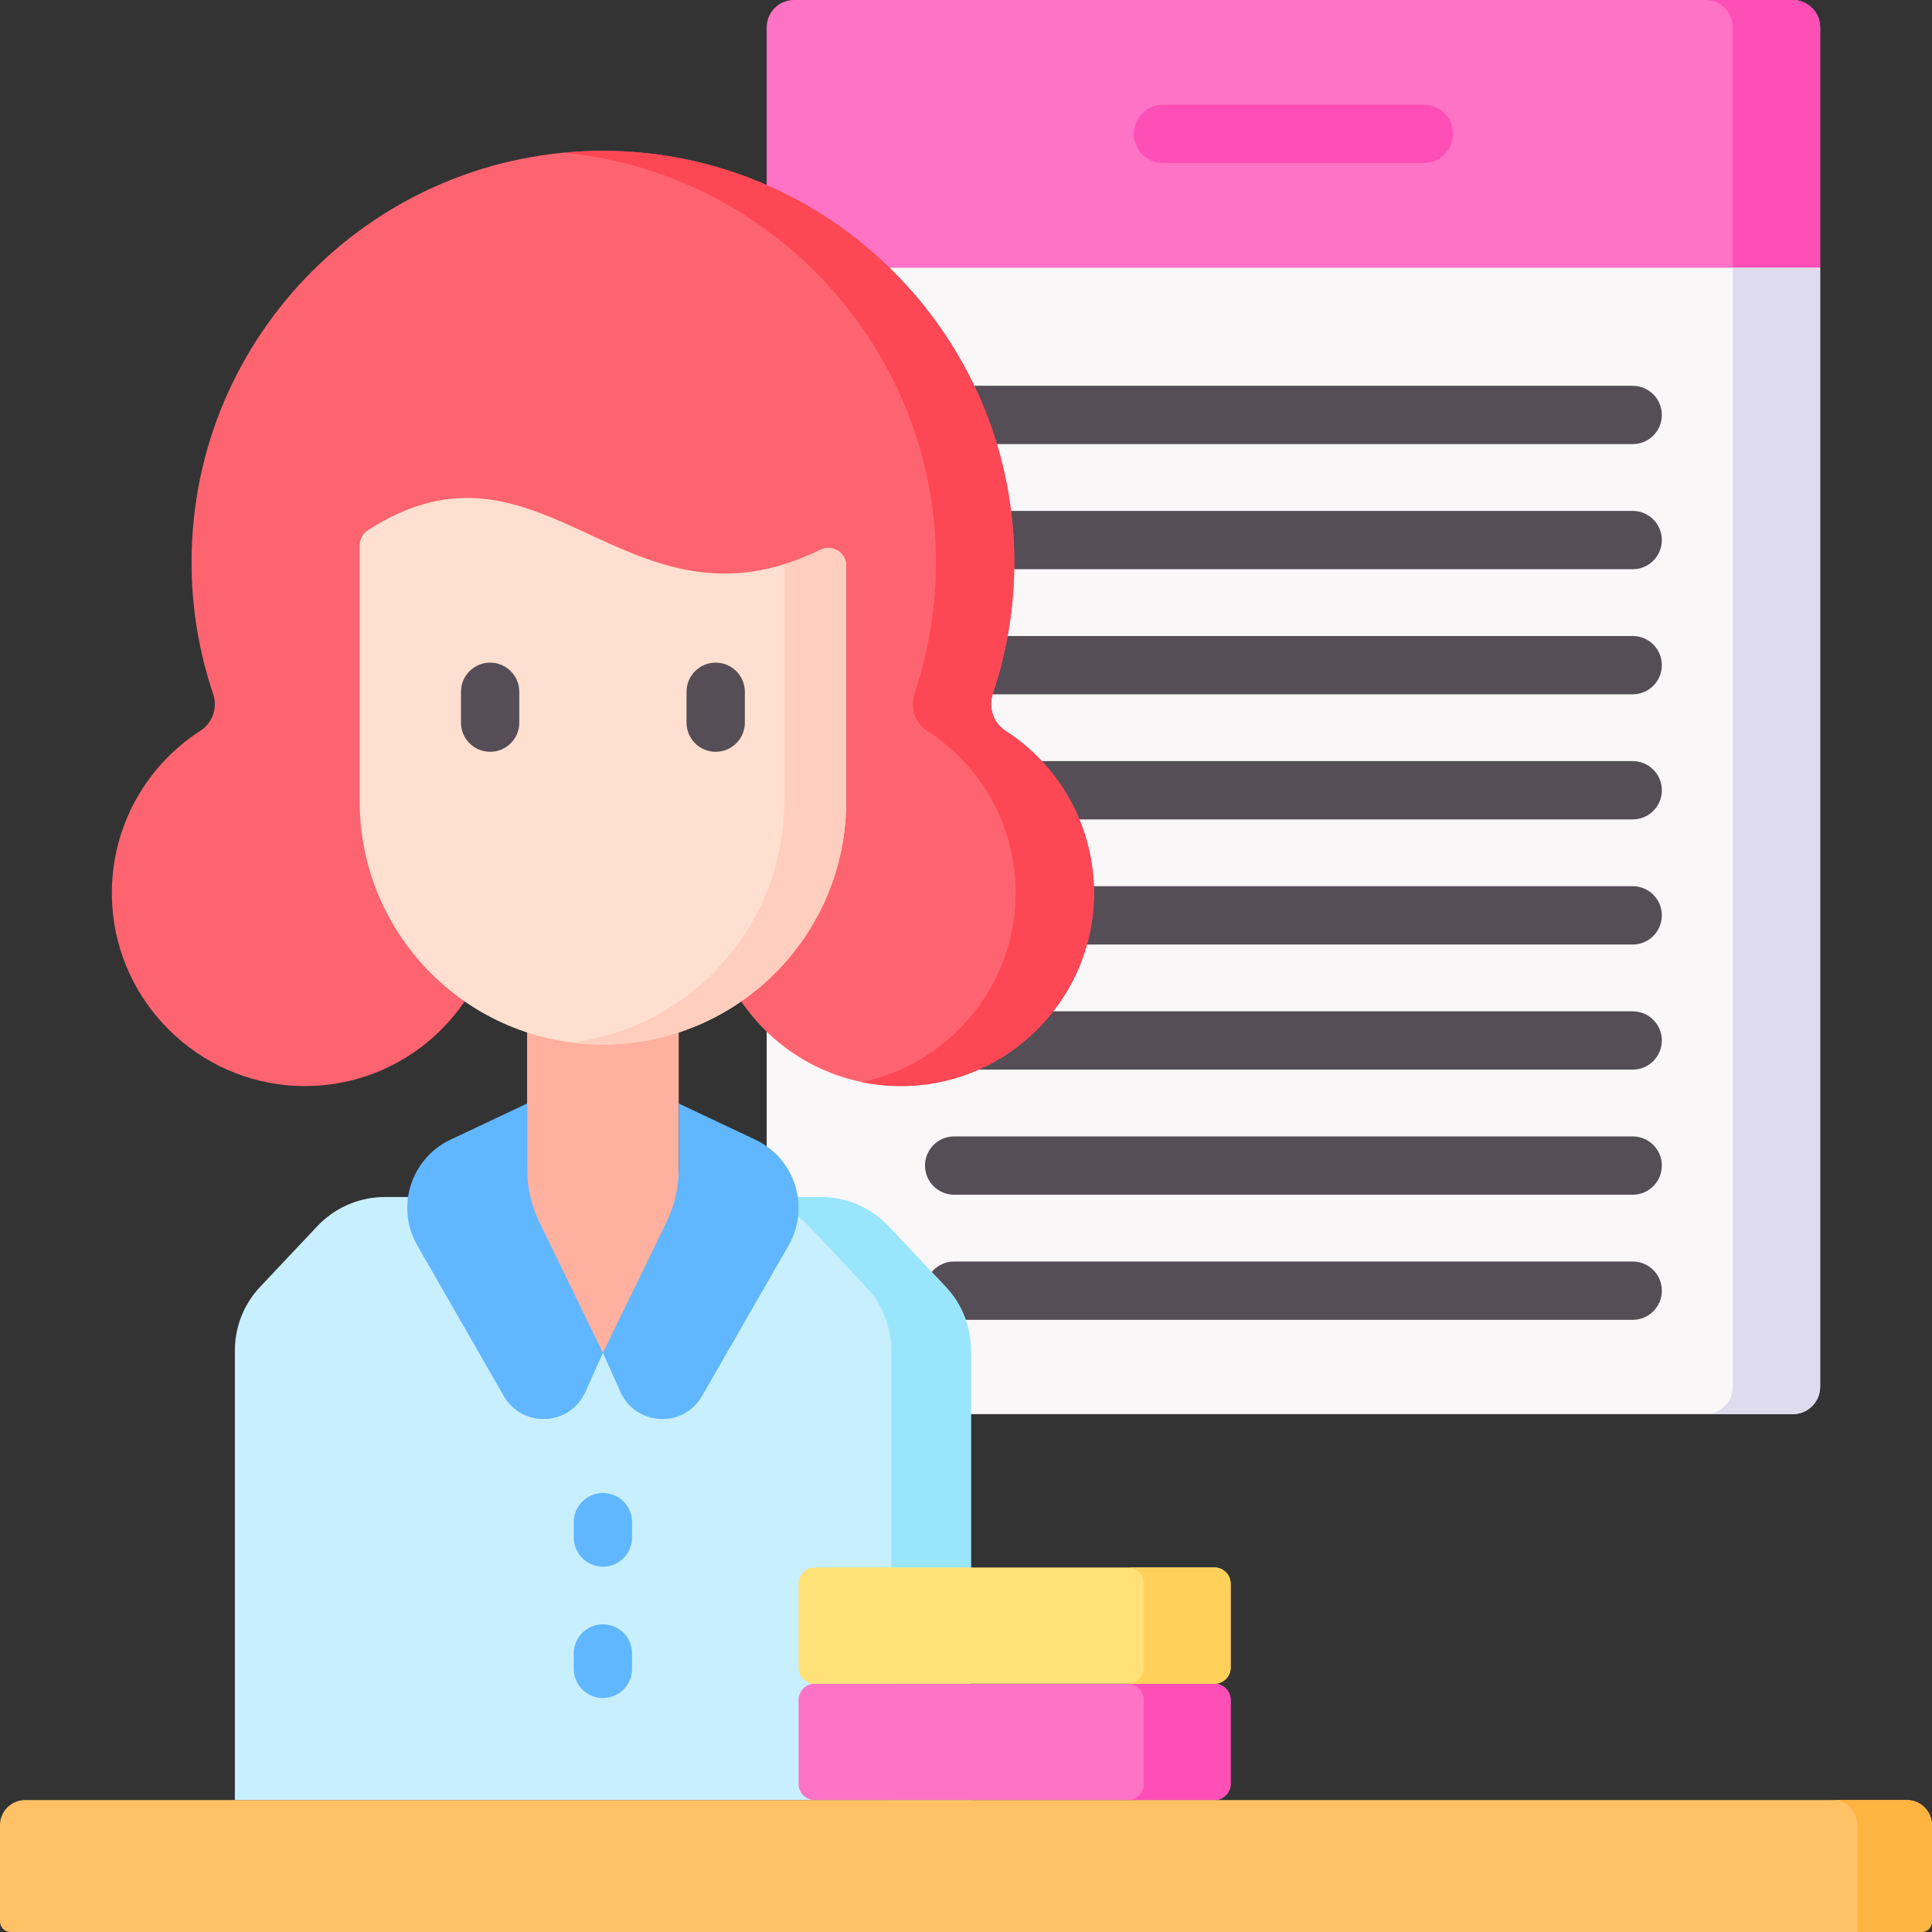
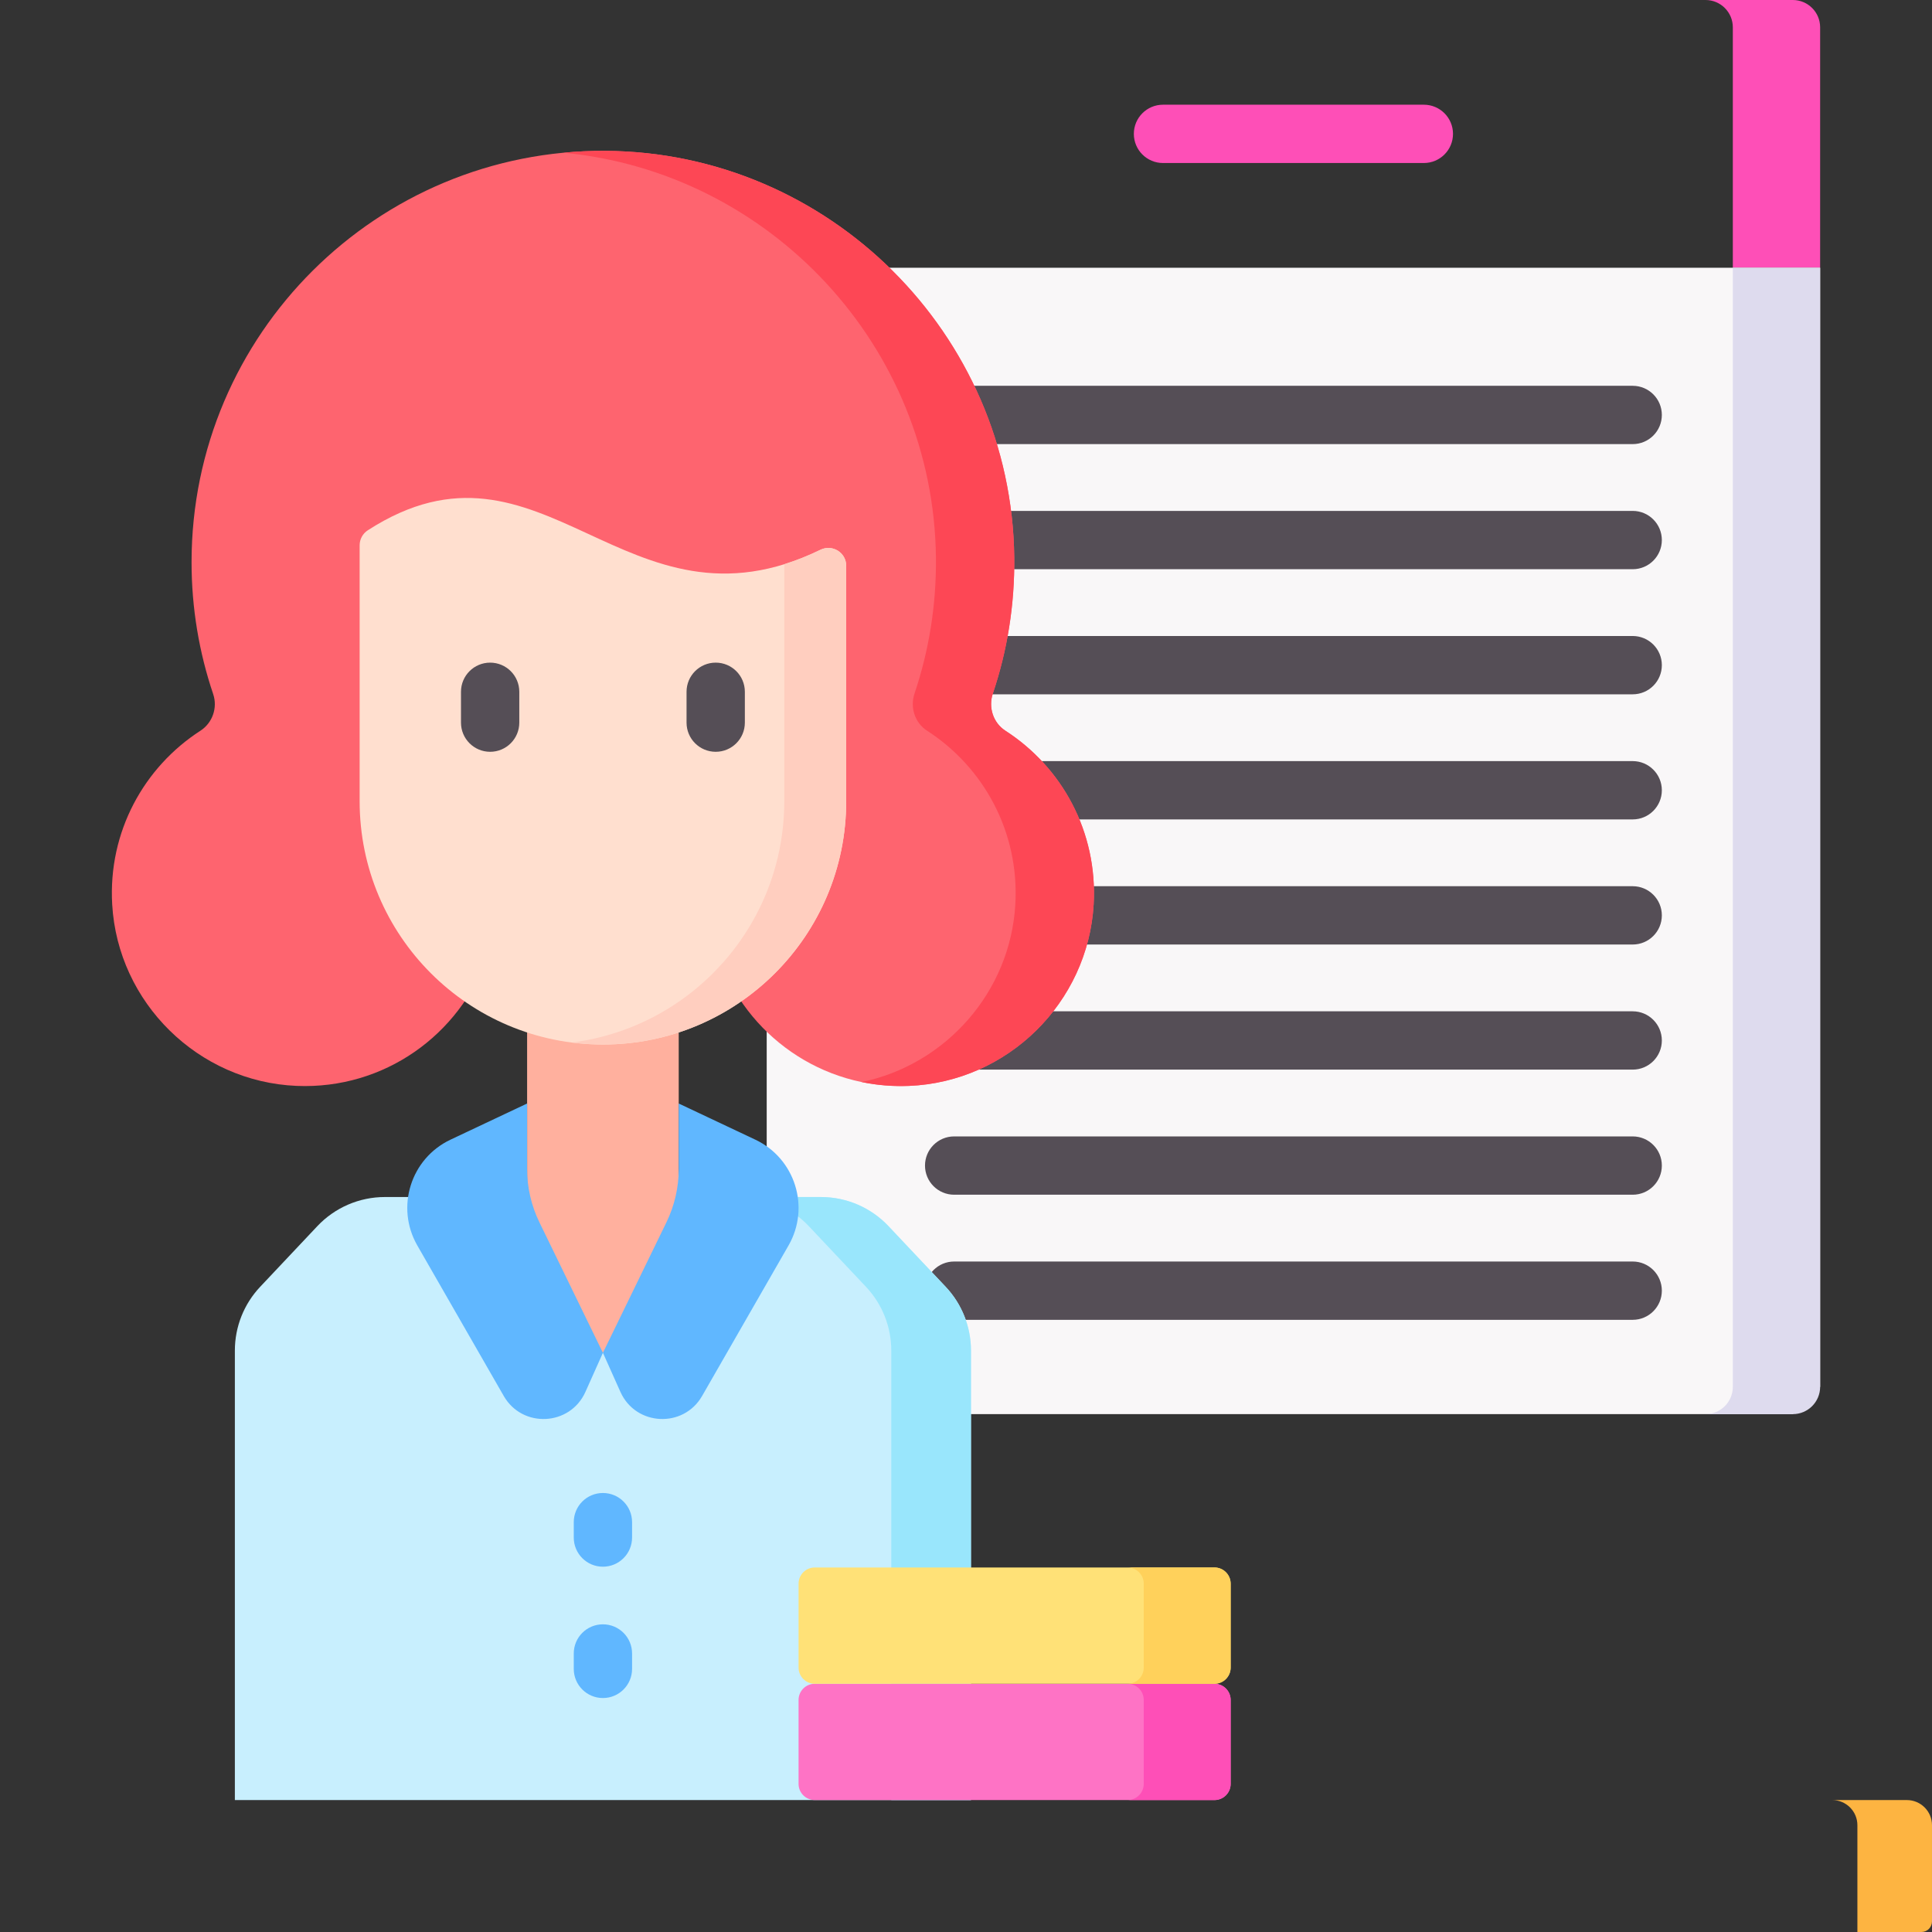
<svg xmlns="http://www.w3.org/2000/svg" id="Capa_1" enable-background="new 0 0 512 512" height="512" viewBox="0 0 512 512" width="512">
  <rect x="0" y="0" width="512" height="512" fill="#333333" stroke="none" />
  <g>
-     <path d="m475.113 0h-264.686c-3.999 0-7.242 3.242-7.242 7.242v63.711l139.585 47.18 139.585-47.18v-63.711c0-4-3.242-7.242-7.242-7.242z" fill="#fe73c5" />
    <path d="m475.113 0h-23.137c3.999 0 7.242 3.242 7.242 7.242v63.711h23.137v-63.711c0-4-3.242-7.242-7.242-7.242z" fill="#fe4fb7" />
    <g>
      <path d="m377.334 43.202h-69.127c-4.268 0-7.726-3.459-7.726-7.726s3.459-7.726 7.726-7.726h69.127c4.268 0 7.726 3.459 7.726 7.726s-3.459 7.726-7.726 7.726z" fill="#fe4fb7" />
    </g>
-     <path d="m475.113 374.762h-271.928v-303.809h279.17v296.567c0 4-3.242 7.242-7.242 7.242z" fill="#f9f7f8" />
+     <path d="m475.113 374.762h-271.928v-303.809h279.17v296.567z" fill="#f9f7f8" />
    <path d="m459.218 70.953v296.567c0 4-3.242 7.242-7.242 7.242h23.137c3.999 0 7.242-3.242 7.242-7.242v-296.567z" fill="#dedbee" />
    <g>
      <g>
        <path d="m432.68 117.694h-179.819c-4.268 0-7.726-3.459-7.726-7.726 0-4.268 3.459-7.726 7.726-7.726h179.819c4.268 0 7.726 3.459 7.726 7.726 0 4.268-3.459 7.726-7.726 7.726z" fill="#554e56" />
      </g>
      <g>
        <path d="m432.68 150.847h-179.819c-4.268 0-7.726-3.459-7.726-7.726s3.459-7.726 7.726-7.726h179.819c4.268 0 7.726 3.459 7.726 7.726s-3.459 7.726-7.726 7.726z" fill="#554e56" />
      </g>
      <g>
        <path d="m432.68 184h-179.819c-4.268 0-7.726-3.459-7.726-7.726 0-4.268 3.459-7.726 7.726-7.726h179.819c4.268 0 7.726 3.459 7.726 7.726s-3.459 7.726-7.726 7.726z" fill="#554e56" />
      </g>
      <g>
        <path d="m432.68 217.154h-179.819c-4.268 0-7.726-3.459-7.726-7.726s3.459-7.726 7.726-7.726h179.819c4.268 0 7.726 3.459 7.726 7.726s-3.459 7.726-7.726 7.726z" fill="#554e56" />
      </g>
      <g>
        <path d="m432.68 250.307h-179.819c-4.268 0-7.726-3.459-7.726-7.726s3.459-7.726 7.726-7.726h179.819c4.268 0 7.726 3.459 7.726 7.726s-3.459 7.726-7.726 7.726z" fill="#554e56" />
      </g>
      <g>
        <path d="m432.68 283.461h-179.819c-4.268 0-7.726-3.459-7.726-7.726s3.459-7.726 7.726-7.726h179.819c4.268 0 7.726 3.459 7.726 7.726s-3.459 7.726-7.726 7.726z" fill="#554e56" />
      </g>
      <g>
        <path d="m432.68 316.614h-179.819c-4.268 0-7.726-3.459-7.726-7.726s3.459-7.726 7.726-7.726h179.819c4.268 0 7.726 3.459 7.726 7.726s-3.459 7.726-7.726 7.726z" fill="#554e56" />
      </g>
      <g>
        <path d="m432.68 349.767h-179.819c-4.268 0-7.726-3.459-7.726-7.726 0-4.268 3.459-7.726 7.726-7.726h179.819c4.268 0 7.726 3.459 7.726 7.726s-3.459 7.726-7.726 7.726z" fill="#554e56" />
      </g>
    </g>
    <path d="m217.562 317.223h-115.565c-6.779 0-13.257 2.796-17.907 7.729l-15.145 16.067c-4.304 4.566-6.702 10.605-6.702 16.88v119.136h29.132 136.808 29.132v-119.136c0-6.275-2.397-12.314-6.702-16.88l-15.145-16.067c-4.648-4.933-11.127-7.729-17.906-7.729z" fill="#c8effe" />
    <path d="m250.615 341.019-15.145-16.067c-4.65-4.933-11.128-7.729-17.907-7.729h-21.12c6.779 0 13.257 2.796 17.907 7.729l15.145 16.067c4.304 4.566 6.702 10.605 6.702 16.88v119.136h21.12v-119.136c-.001-6.276-2.398-12.314-6.702-16.88z" fill="#99e6fc" />
    <path d="m139.69 252.066h40.179v106.436h-40.179z" fill="#ffb09e" />
    <path d="m139.69 292.442-20.286 9.574c-10.563 4.985-14.626 17.923-8.809 28.052l22.903 39.88c4.95 8.62 17.589 7.984 21.649-1.089l4.633-10.353-16.832-34.588c-2.144-4.405-3.258-9.24-3.258-14.139z" fill="#60b7ff" />
    <path d="m179.87 292.442 20.286 9.574c10.563 4.985 14.626 17.923 8.809 28.052l-22.903 39.88c-4.95 8.62-17.589 7.984-21.649-1.089l-4.633-10.353 16.832-34.588c2.144-4.405 3.258-9.24 3.258-14.139z" fill="#60b7ff" />
    <path d="m263.12 183.773c3.812-11.324 5.819-23.479 5.666-36.124-.713-59.181-49.171-107.326-108.356-107.672-60.505-.352-109.665 48.589-109.665 109.013 0 12.223 2.017 23.974 5.728 34.943 1.225 3.62-.174 7.649-3.386 9.721-14.893 9.607-24.478 26.732-23.377 46.012 1.489 26.065 22.807 47.026 48.893 48.107 23.247.964 43.223-13.598 50.444-34.163 9.742 2.855 20.047 4.394 30.713 4.394s20.97-1.539 30.712-4.394c7.22 20.565 27.197 35.127 50.444 34.163 26.085-1.082 47.404-22.042 48.893-48.107 1.101-19.28-8.484-36.406-23.377-46.013-3.265-2.105-4.571-6.198-3.332-9.88z" fill="#fe646f" />
    <g>
      <path d="m266.452 193.654c-3.265-2.106-4.571-6.199-3.332-9.881 3.812-11.324 5.819-23.479 5.666-36.124-.713-59.181-49.171-107.326-108.356-107.672-3.745-.022-7.446.147-11.094.493 54.708 5.191 98.02 51.253 98.694 107.179.152 12.645-1.854 24.799-5.666 36.124-1.239 3.682.067 7.775 3.332 9.881 14.893 9.607 24.479 26.732 23.377 46.013-1.33 23.286-18.491 42.485-40.733 47.088 4.045.838 8.264 1.199 12.598 1.019 26.085-1.082 47.404-22.042 48.893-48.107 1.099-19.281-8.486-36.406-23.379-46.013z" fill="#fd4755" />
    </g>
    <path d="m159.78 276.81c-35.607 0-64.472-28.865-64.472-64.472v-67.829c0-1.602.81-3.104 2.156-3.973 46.452-29.985 68.263 30.321 119.985 5.156 3.143-1.529 6.804.751 6.804 4.247v62.4c-.001 35.606-28.866 64.471-64.473 64.471z" fill="#ffdfcf" />
    <g>
      <path d="m207.842 149.514v62.823c0 32.825-24.538 59.901-56.267 63.934 2.689.342 5.423.538 8.205.538 35.607 0 64.472-28.865 64.472-64.472v-62.402c0-3.504-3.669-5.769-6.822-4.24-3.314 1.608-6.504 2.863-9.588 3.819z" fill="#ffcebf" />
    </g>
    <g>
      <g>
        <path d="m129.892 199.233c-4.268 0-7.726-3.459-7.726-7.726v-8.176c0-4.268 3.459-7.726 7.726-7.726 4.268 0 7.726 3.459 7.726 7.726v8.176c0 4.267-3.458 7.726-7.726 7.726z" fill="#554e56" />
      </g>
      <g>
        <path d="m189.668 199.233c-4.268 0-7.726-3.459-7.726-7.726v-8.176c0-4.268 3.459-7.726 7.726-7.726 4.268 0 7.726 3.459 7.726 7.726v8.176c0 4.267-3.459 7.726-7.726 7.726z" fill="#554e56" />
      </g>
    </g>
    <g>
      <g>
        <path d="m159.779 415.193c-4.268 0-7.726-3.459-7.726-7.726v-4.082c0-4.268 3.459-7.726 7.726-7.726s7.726 3.459 7.726 7.726v4.082c.001 4.268-3.458 7.726-7.726 7.726z" fill="#60b7ff" />
      </g>
      <g>
        <path d="m159.779 449.997c-4.268 0-7.726-3.459-7.726-7.726v-4.082c0-4.268 3.459-7.726 7.726-7.726s7.726 3.459 7.726 7.726v4.082c.001 4.267-3.458 7.726-7.726 7.726z" fill="#60b7ff" />
      </g>
    </g>
    <g>
      <path d="m321.844 477.035h-105.923c-2.372 0-4.294-1.923-4.294-4.294v-22.23c0-2.372 1.923-4.294 4.294-4.294h105.922c2.372 0 4.294 1.923 4.294 4.294v22.23c.001 2.372-1.922 4.294-4.293 4.294z" fill="#fe73c5" />
      <path d="m321.844 446.217h-23.032c2.372 0 4.294 1.923 4.294 4.294v22.23c0 2.372-1.923 4.294-4.294 4.294h23.032c2.372 0 4.294-1.923 4.294-4.294v-22.23c0-2.371-1.923-4.294-4.294-4.294z" fill="#fe4fb7" />
      <path d="m321.844 446.217h-105.923c-2.372 0-4.294-1.923-4.294-4.294v-22.23c0-2.372 1.923-4.294 4.294-4.294h105.922c2.372 0 4.294 1.923 4.294 4.294v22.23c.001 2.371-1.922 4.294-4.293 4.294z" fill="#ffe177" />
      <path d="m321.844 415.399h-23.032c2.372 0 4.294 1.923 4.294 4.294v22.23c0 2.372-1.923 4.294-4.294 4.294h23.032c2.372 0 4.294-1.923 4.294-4.294v-22.23c0-2.372-1.923-4.294-4.294-4.294z" fill="#ffd15b" />
    </g>
    <g>
-       <path d="m509.2 512h-506.4c-1.546 0-2.8-1.253-2.8-2.8v-25.499c0-3.682 2.985-6.667 6.667-6.667h498.667c3.682 0 6.667 2.985 6.667 6.667v25.499c-.001 1.547-1.254 2.8-2.801 2.8z" fill="#fec165" />
      <path d="m505.333 477.035h-19.77c3.682 0 6.666 2.985 6.666 6.667v28.298h16.97c1.546 0 2.8-1.253 2.8-2.8v-25.499c.001-3.681-2.984-6.666-6.666-6.666z" fill="#fdb441" />
    </g>
  </g>
</svg>